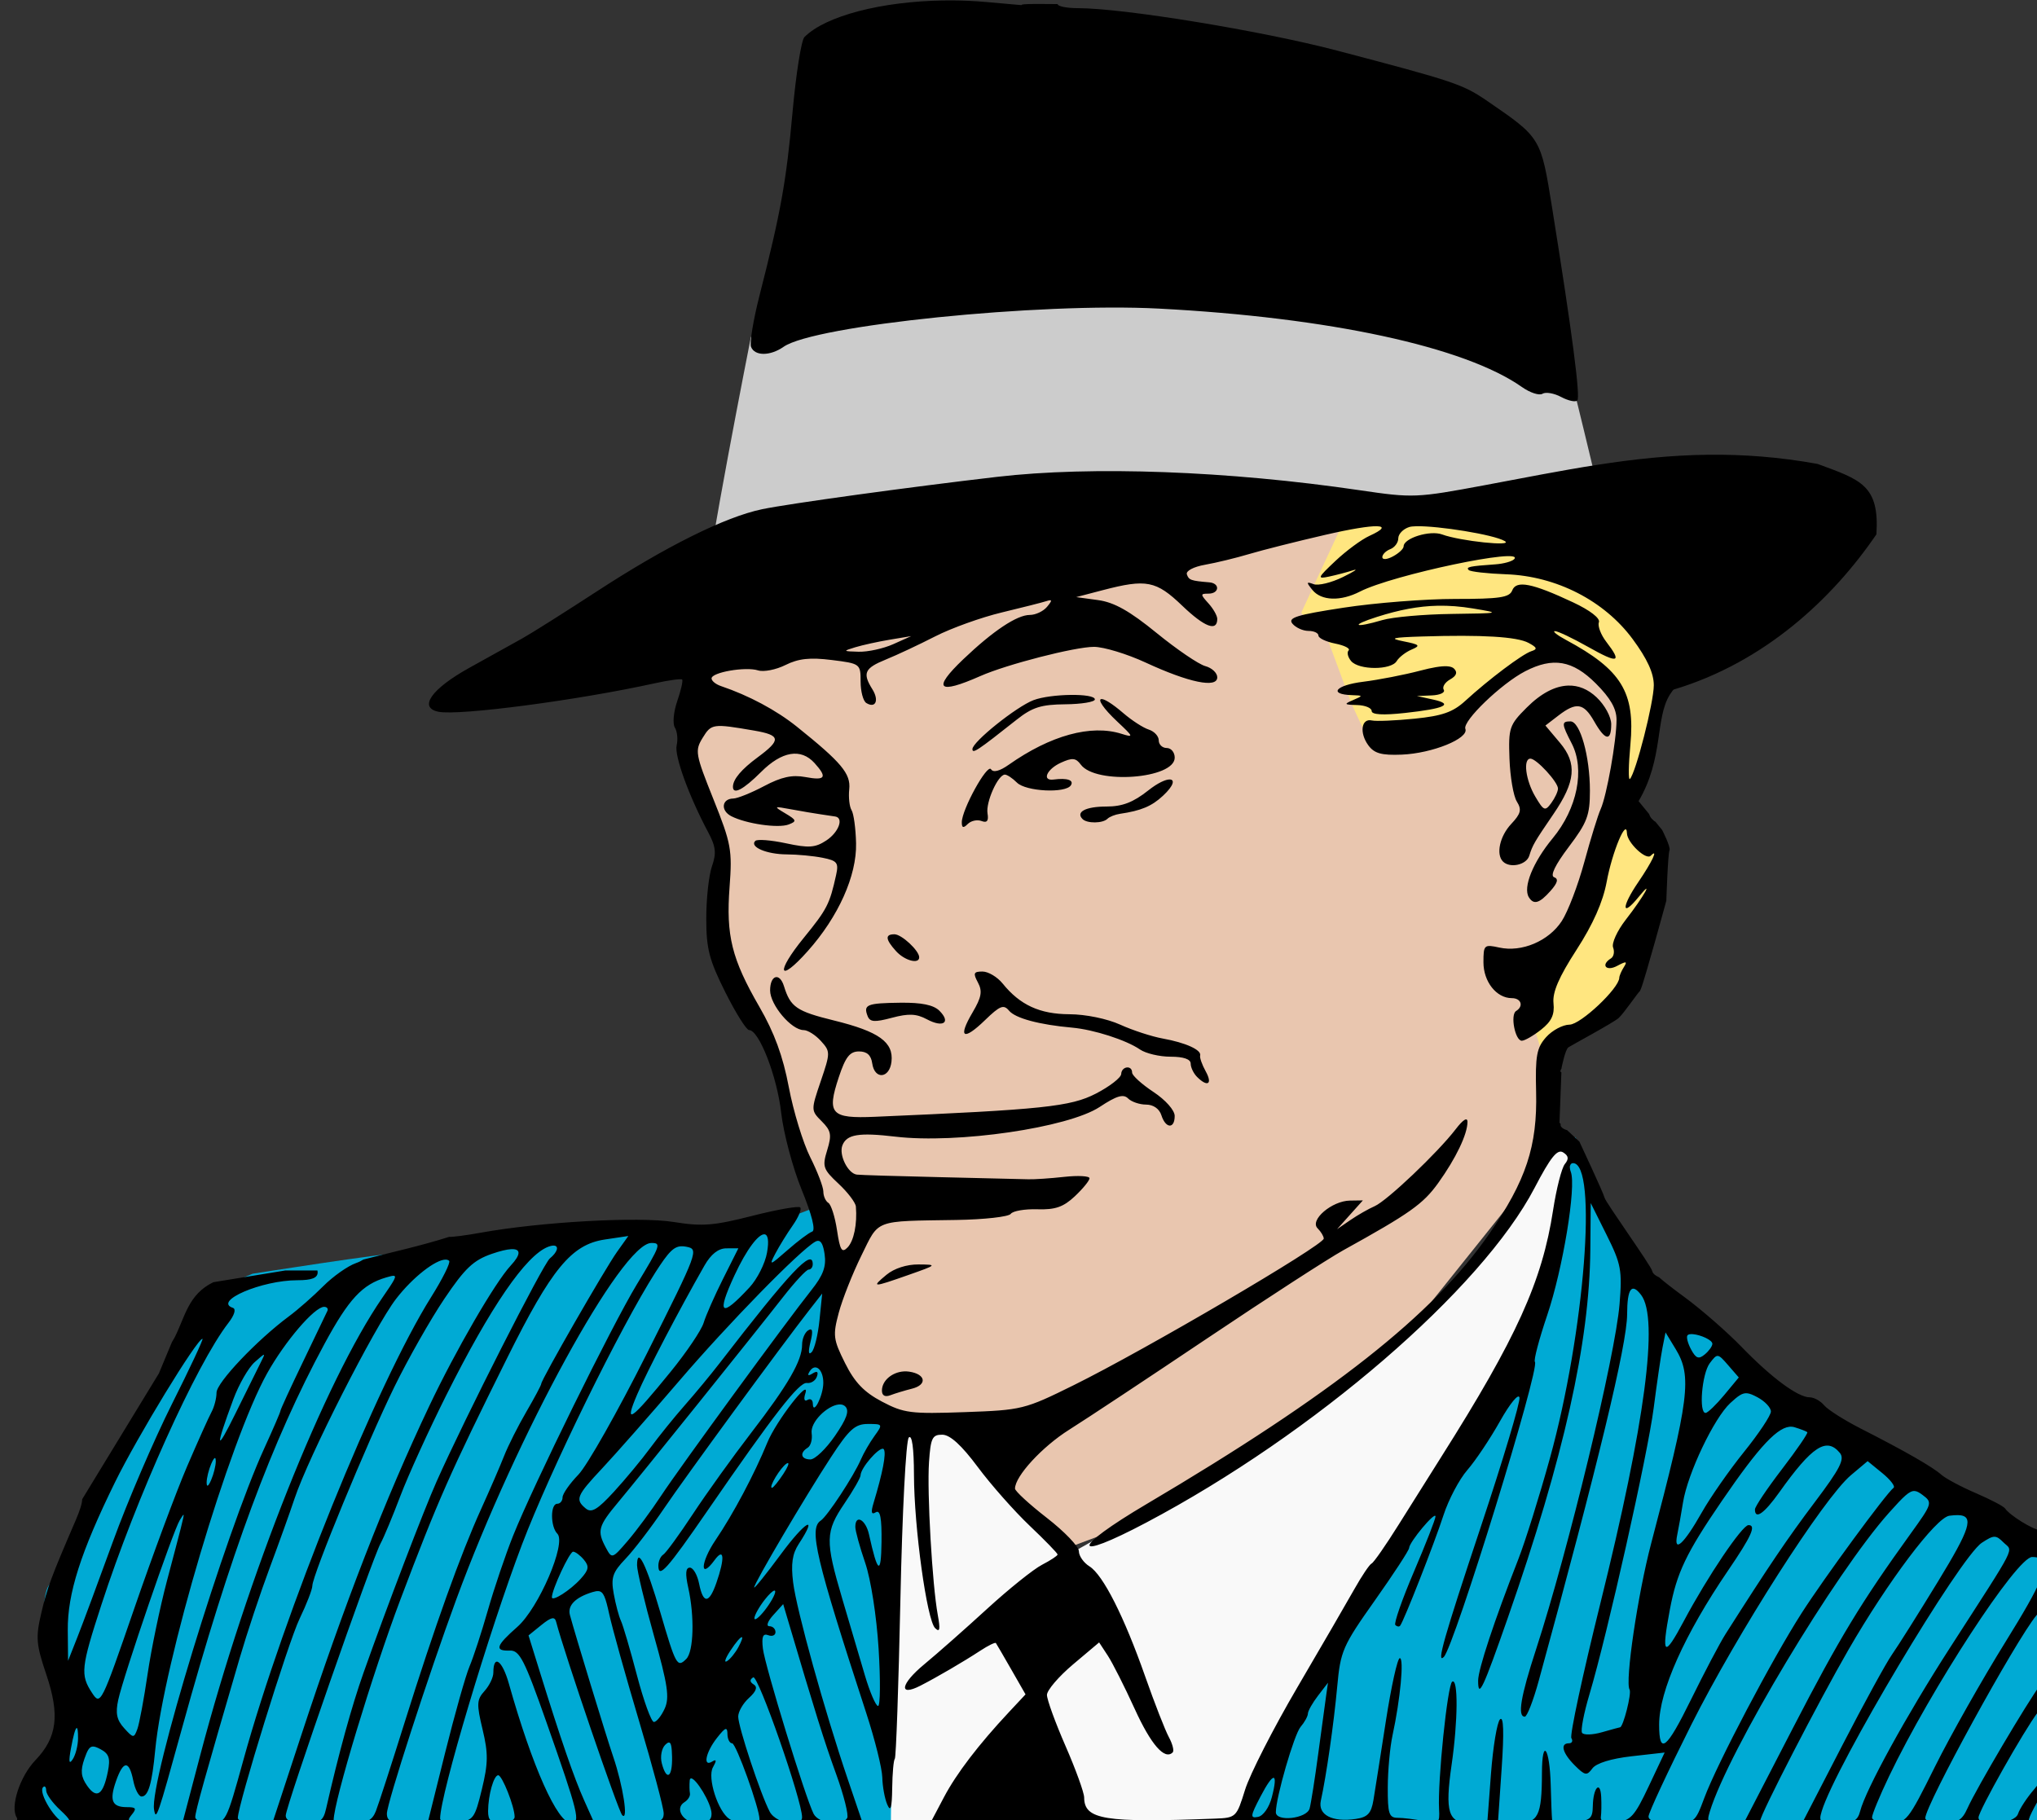
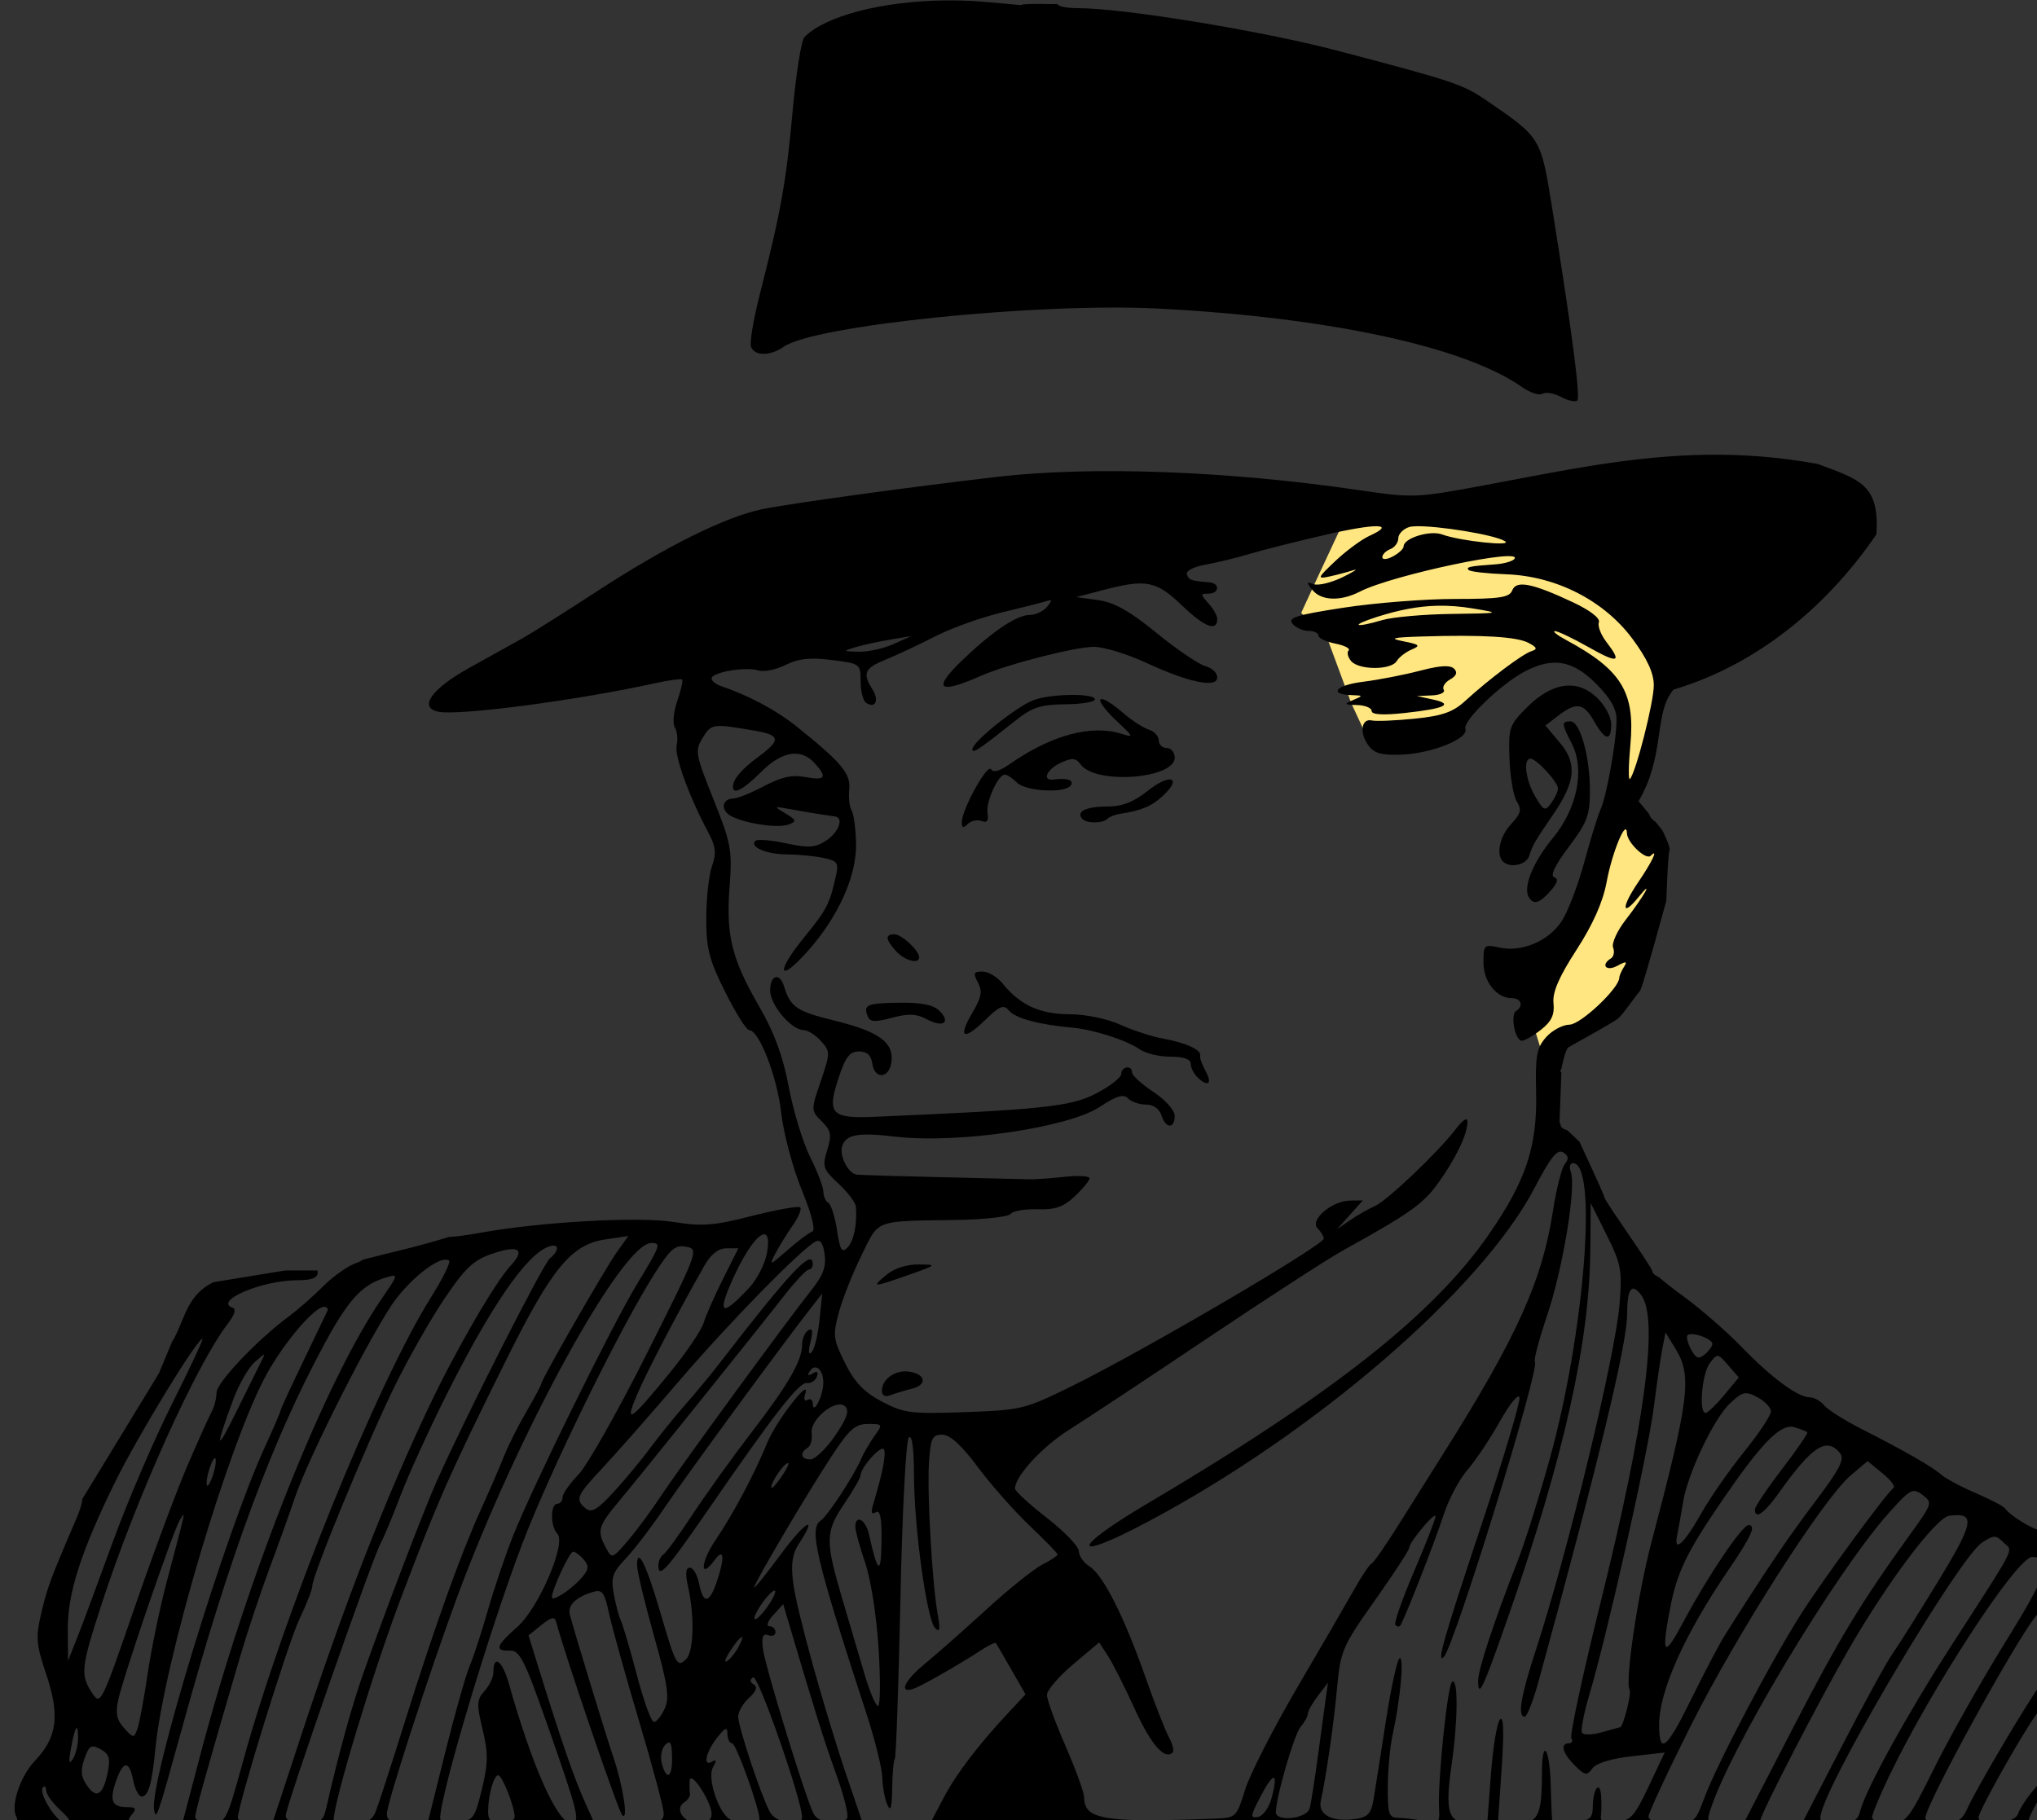
<svg xmlns="http://www.w3.org/2000/svg" xmlns:ns1="http://sodipodi.sourceforge.net/DTD/sodipodi-0.dtd" xmlns:ns2="http://www.inkscape.org/namespaces/inkscape" ns1:docname="smiling-guy-in-hat-remix.svg" ns2:version="1.0 (4035a4fb49, 2020-05-01)" id="svg43" version="1.1" viewBox="0 0 101.406 90.617" height="90.617mm" width="101.406mm">
  <rect x="0" y="0" width="101.406" height="90.617" fill="#333333" stroke="none" />
  <title id="title69">Smiling guy in hat</title>
  <defs id="defs37" />
  <ns1:namedview ns2:document-rotation="0" ns2:window-maximized="1" ns2:window-y="-9" ns2:window-x="-9" ns2:window-height="1001" ns2:window-width="1920" fit-margin-bottom="0" fit-margin-right="0" fit-margin-left="0" fit-margin-top="0" ns2:snap-global="false" showgrid="false" ns2:current-layer="layer1" ns2:document-units="mm" ns2:cy="65.476439" ns2:cx="578.08472" ns2:zoom="1.3488266" ns2:pageshadow="2" ns2:pageopacity="0.0" borderopacity="1.0" bordercolor="#666666" pagecolor="#ffffff" id="base" />
  <g transform="translate(201.391,-67.183)" id="layer1" ns2:groupmode="layer" ns2:label="Layer 1">
-     <path id="path57" d="m -157.144,158.242 c 0.139,-0.971 -0.069,-6.519 -0.069,-6.519 0,0 -0.139,-9.224 0.139,-9.709 0.277,-0.485 0.694,-4.439 0.694,-4.439 l 3.676,0.555 c 0,0 0.902,2.635 1.179,2.705 0.277,0.069 2.427,2.913 2.427,2.913 0,0 0.902,0.902 1.179,0.694 0.277,-0.208 4.785,-2.635 4.785,-2.635 l 6.727,-4.439 5.34,-4.439 c 0,0 4.161,-4.022 4.161,-4.3 0,-0.277 2.774,-4.993 2.774,-4.993 l 1.11,0.277 0.208,0.902 -0.763,0.902 -1.664,7.074 -2.705,5.479 -2.913,3.537 -2.15,3.953 c 0,0 -3.26,5.201 -3.537,5.34 -0.277,0.139 -2.081,4.092 -2.081,4.092 l -1.734,3.398 z" style="fill:#f9f9f9;stroke:none;stroke-width:0.265px;stroke-linecap:butt;stroke-linejoin:miter;stroke-opacity:1" />
-     <path ns1:nodetypes="cscsscccsccscccscccscscsssccccccccc" transform="matrix(0.265,0,0,0.265,-201.391,67.183)" d="m 295.934,213.628 c 0,0 -3.147,17.038 -3.934,18.872 -0.786,1.835 -8.912,31.191 -8.912,31.191 0,0 -19.397,23.591 -20.445,25.164 -1.048,1.573 -25.424,44.821 -27.783,46.656 -2.359,1.835 -4.457,15.205 -4.457,16.777 l 159.893,1.311 -0.262,-60.025 c 0,0 -26.212,-16.252 -28.309,-16.252 -2.097,0 -24.639,-13.631 -24.639,-13.631 l -13.631,-12.057 c 0,0 -13.629,-10.484 -14.678,-11.795 -1.048,-1.311 -7.602,-14.941 -7.602,-14.941 z M 154.127,226.471 c 0,0 -10.486,4.193 -12.32,4.193 -1.835,0 -12.844,2.098 -12.844,2.098 l -12.844,-2.883 -11.271,2.359 c 0,0 -26.212,3.145 -29.357,3.145 -3.145,0 -28.047,3.932 -28.047,3.932 0,0 -6.291,2.622 -7.863,3.408 -1.573,0.786 -17.562,29.096 -17.562,29.096 0,0 -8.912,25.426 -11.795,25.426 -2.883,0 -1.834,10.222 -1.834,11.795 0,1.573 3.144,13.63 3.668,16.775 0.524,3.145 -7.602,9.961 -7.602,9.961 l 3.146,13.893 159.631,4.455 0.785,-73.918 1.049,-12.582 -9.697,-3.406 -3.67,-9.438 -0.525,-20.182 z" style="fill:#00aad4;stroke:none;stroke-width:1px;stroke-linecap:butt;stroke-linejoin:miter;stroke-opacity:1" id="path52" />
-     <path id="path59" d="m -148.198,144.233 2.774,-1.04 9.64,-6.103 5.132,-4.439 4.439,-5.548 1.942,-3.537 -0.139,-8.946 c 0,0 1.734,-1.664 2.427,-2.635 0.694,-0.971 1.387,-6.519 1.387,-6.519 l -0.208,-3.814 -2.289,-1.803 -2.358,-0.277 -1.942,1.942 -4.785,2.081 c 0,0 -0.416,-11.79 -2.843,-11.166 -2.427,0.624 -33.636,6.38 -33.636,6.38 0,0 1.942,0.763 2.011,1.179 0.069,0.416 -0.485,2.774 -0.485,2.774 v 1.387 l 1.04,4.23 0.485,0.416 c 0,0 -0.555,4.092 -0.416,4.439 0.139,0.347 1.595,4.092 1.595,4.092 l 1.595,2.15 1.11,5.271 1.04,2.497 1.179,3.814 -0.902,2.358 0.277,1.942 1.526,1.803 3.398,0.971 2.427,-0.416 0.624,2.497 1.664,2.011 z" style="fill:#e9c6af;stroke:none;stroke-width:0.265px;stroke-linecap:butt;stroke-linejoin:miter;stroke-opacity:1" />
    <path id="path61" d="m -134.327,92.774 -1.456,3.121 -0.832,1.803 1.318,1.318 1.179,3.19 0.902,1.942 3.745,-0.416 2.15,-2.358 2.15,-1.526 2.566,-0.139 1.387,1.456 c 0,0 0.208,0.485 0.277,1.179 0.069,0.694 0.069,4.785 0.069,4.785 l -2.081,5.964 -2.635,3.398 1.11,3.606 2.635,-2.497 c 0,0 1.664,-0.624 1.734,-1.179 0.069,-0.555 0.971,-3.676 1.179,-4.439 0.208,-0.763 0.485,-2.774 0.485,-2.774 l -1.942,-1.734 c 0,0 2.219,-8.946 2.219,-9.363 0,-0.416 -6.866,-5.479 -6.866,-5.479 z" style="fill:#ffe680;stroke:none;stroke-width:0.265px;stroke-linecap:butt;stroke-linejoin:miter;stroke-opacity:1" />
-     <path id="path63" d="m -164.01,83.966 c 0,0 -2.358,11.929 -2.081,11.929 0.277,0 30.792,-3.468 30.792,-3.468 0,0 13.732,0.763 13.732,0.416 0,-0.347 -1.942,-8.184 -1.942,-8.184 l -35.023,-6.45 z" style="fill:#cccccc;stroke:none;stroke-width:0.265px;stroke-linecap:butt;stroke-linejoin:miter;stroke-opacity:1" />
    <path ns1:nodetypes="scsssccsscssssssccsscscssscscscccssssssscccccscscccscssssscsccsscccccccssssccscccssssssccsscssscsccscscscscssscsssssssscccccccccssccccsscccssssssccssssssssccsccscccccssccccccscccsccscscscscsscscssccccsscccssccscsccsscsssscscscccsssccccsssssscsssssccssssccssccsccsscscssscsssscsccsscccssssssssssssssscccccsssssssssscssccccssssssssssssscsssssscsscscsscssscssssscssssccsssccssssssssssssssscsscsscscsssccsscscccsscscsscssscccssccssccsscssssscccssssscsssscscccsssssssssssssccsccscssscccsssccsscssscssssssssssscssssssssssscsscsscccsscsscscsscssssccccsssccsssssscccscssssccsccsccscsccscsssccsssccsscsssccssssssscssccssssssssscccsccsssssssssscsscssscsssccssssssssssssssssccsssscssssssccssssscccssscccscsccsssssssscsssssssssccccccssccssssssssscssssssssccsccscssssscscccccsscssscsscssssccssccccssscsssccssscsscsscccsssssscssscssssssscssssssssssccsssccscsccsssssscsscssssscsccsssccssscssscscscccscscscccssscsssccssssssscssssssscccsssscsssssscssscscsssscssssssccccscssccccscsssssccsccssccscsscccsccsscccssccssccsssscscssssssscsssscsscscsssccscccssccssssssscccsscsssssss" transform="matrix(0.265,0,0,0.265,-203.583,53.716)" d="m 187.4,50.9 c -0.665,-0.006 -1.328,-0.003 -1.988,0.008 -11.445,0.188 -22.014,2.849 -26.023,6.879 -0.584,0.587 -1.587,6.918 -2.23,14.068 -1.175,13.065 -2.226,18.903 -6.182,34.379 -1.178,4.608 -1.906,8.996 -1.617,9.75 0.675,1.761 3.593,1.758 6.117,-0.008 5.783,-4.043 48.029,-8.346 70.473,-7.178 32.032,1.668 57.5,7.172 68.242,14.748 1.509,1.064 3.24,1.628 3.846,1.254 0.606,-0.375 2.184,-0.102 3.506,0.605 1.322,0.707 2.686,1.003 3.031,0.658 0.619,-0.619 -0.969,-12.771 -4.73,-36.209 -2.114,-13.173 -2.088,-13.132 -12.059,-19.977 -4.72,-3.24 -6.117,-3.71 -28.336,-9.553 -14.115,-3.711 -40.115,-7.971 -48.654,-7.971 -2.115,0 -3.846,-0.346 -3.846,-0.768 -13.516,-0.196 0.024,0.765 -13.543,-0.4 -1.998,-0.175 -4.011,-0.269 -6.006,-0.287 z m 141.838,85.357 c -14.31,0.156 -27.474,3.005 -42.02,5.715 -12.886,2.405 -13.498,2.43 -23.5,0.957 -24.709,-3.639 -50.365,-4.584 -68.156,-2.514 -16.656,1.939 -39.047,5.023 -44.113,6.076 -6.941,1.443 -18.031,6.953 -31,15.402 -6.05,3.942 -12.35,7.918 -14,8.838 -1.65,0.92 -6.15,3.42 -10,5.555 -7.135,3.956 -9.624,7.496 -5.809,8.262 3.867,0.776 26.186,-2.163 40.617,-5.348 2.645,-0.584 4.967,-0.9 5.16,-0.703 0.193,0.197 -0.217,2.011 -0.914,4.031 -0.703,2.038 -0.905,4.261 -0.453,4.992 0.448,0.725 0.601,2.222 0.338,3.326 -0.462,1.943 2.273,9.489 5.922,16.34 1.434,2.691 1.57,3.925 0.707,6.4 -0.588,1.686 -1.068,6.087 -1.068,9.781 0,5.701 0.539,7.795 3.568,13.852 1.963,3.924 3.98,7.135 4.48,7.135 1.87,0 5.249,8.691 6.018,15.477 0.438,3.863 2.173,10.398 3.857,14.523 1.923,4.709 2.657,7.636 1.973,7.865 h -0.002 c -0.6,0.201 -2.696,1.776 -4.66,3.5 -3.332,2.924 -3.484,2.967 -2.262,0.635 0.72,-1.375 2.195,-3.765 3.277,-5.309 1.082,-1.544 1.712,-3.062 1.4,-3.373 -0.311,-0.311 -4.373,0.405 -9.027,1.592 -7.225,1.843 -9.38,2.01 -14.732,1.148 -6.549,-1.055 -24.915,-0.036 -36.246,2.01 -2.772,0.501 -5.206,0.815 -5.941,0.783 -5.591,1.773 -11.027,2.927 -16.119,4.262 -0.382,0.24 -0.831,0.474 -1.387,0.668 -1.54,0.537 -4.313,2.494 -6.16,4.348 -1.848,1.854 -4.737,4.392 -6.42,5.641 -6.017,4.463 -13.617,12.472 -13.617,14.348 0,1.05 -0.425,2.691 -0.943,3.646 -0.519,0.955 -2.587,5.561 -4.596,10.236 -2.009,4.675 -6.482,16.712 -9.941,26.75 -6.178,17.926 -6.318,18.206 -7.904,15.785 -2.23,-3.404 -2.088,-4.739 1.773,-16.613 6.516,-20.035 17.831,-45.147 23.836,-52.898 1.148,-1.482 1.489,-2.62 0.848,-2.834 -3.758,-1.253 5.426,-5.189 12.105,-5.189 2.731,0 3.822,-0.428 3.822,-1.5 0,-0.117 -0.017,-0.229 -0.043,-0.338 h -6.025 l -13.535,2.209 c -4.735,2.293 -5.309,6.538 -7.268,10.379 -0.18,0.338 -0.35,0.627 -0.514,0.891 l -2.441,5.859 -14.41,23.643 c -0.009,0.78 -0.41,2.075 -1.211,3.934 -4.676,10.847 -5.367,12.714 -6.488,17.52 -1.053,4.512 -0.946,5.822 0.947,11.441 2.587,7.679 2.057,11.862 -2.049,16.158 -2.907,3.042 -4.757,8.713 -3.504,10.74 h 0.002 c 0.411,0.665 -0.493,1.064 -2.402,1.064 H 8.287 v 0.033 H 156.834 c -1.474,-0.118 -3.289,-0.92 -3.951,-2.158 -1.682,-3.143 -5.934,-15.964 -5.934,-17.895 0,-0.918 0.91,-2.495 2.023,-3.502 1.373,-1.242 1.659,-2.055 0.893,-2.529 -0.759,-0.469 -0.791,-0.908 -0.096,-1.338 0.908,-0.561 9.18,23.129 9.18,26.291 0,0.715 -0.62,1.067 -1.467,1.131 h 12.861 l -2.799,-8.242 c -4.373,-12.878 -9.627,-31.798 -10.277,-37.01 -0.432,-3.463 -0.153,-5.383 1.047,-7.215 3.774,-5.76 1.239,-4.304 -3.365,1.934 -2.75,3.725 -5,6.521 -5,6.213 0,-0.8 9.591,-17.068 14.42,-24.459 3.436,-5.259 4.533,-6.246 6.951,-6.25 2.795,-0.005 2.829,0.056 1.24,2.246 -0.898,1.238 -2.059,3.246 -2.582,4.463 -1.321,3.073 -6.297,10.649 -7.52,11.447 -2.272,1.485 -0.957,7.042 8.578,36.262 1.601,4.908 2.944,10.308 2.982,12 0.039,1.692 0.457,3.978 0.93,5.078 0.636,1.48 0.878,0.678 0.93,-3.084 0.039,-2.796 0.26,-5.273 0.492,-5.506 0.232,-0.232 0.705,-13.694 1.049,-29.914 0.348,-16.434 1.045,-29.912 1.576,-30.443 0.604,-0.604 0.961,1.958 0.973,6.996 0.024,9.906 2.425,27.304 3.977,28.818 0.878,0.857 0.998,0.253 0.496,-2.479 -1.041,-5.668 -2.034,-22.977 -1.648,-28.699 0.307,-4.547 0.616,-5.187 2.502,-5.168 1.458,0.014 3.607,1.972 6.654,6.066 2.475,3.325 6.863,8.291 9.75,11.035 2.888,2.744 5.25,5.178 5.25,5.408 0,0.23 -1.317,1.099 -2.928,1.932 -1.611,0.833 -6.251,4.557 -10.311,8.275 -4.059,3.719 -9.377,8.414 -11.818,10.432 -4.464,3.691 -4.893,6.15 -0.697,3.998 3.143,-1.612 8.079,-4.497 11.25,-6.574 1.472,-0.965 2.783,-1.605 2.912,-1.424 0.129,0.181 1.436,2.425 2.902,4.986 l 2.666,4.658 -3.125,3.342 c -5.712,6.111 -9.857,11.538 -12.193,15.965 l -2.311,4.379 -6.469,0.291 -5.383,0.242 h 210.332 c -1.049,-0.107 -1.828,-0.448 -1.828,-1.08 0,-1.224 8.53,-16.354 11.184,-19.838 0.17,-0.223 0.281,-0.35 0.42,-0.527 v -4.555 c -2.421,3.263 -11.974,19.364 -13.695,23.217 h -0.002 c -0.985,2.206 -1.89,2.75 -4.568,2.75 -1.837,0 -3.338,-0.421 -3.338,-0.934 0,-2.427 16.995,-33.432 20.893,-38.115 l 0.711,-0.854 v -5.742 c -1.016,2.432 -3.112,6.084 -6.469,11.488 -4.422,7.119 -10.415,17.715 -13.316,23.549 -5.092,10.239 -5.388,10.607 -8.547,10.607 -1.8,0 -3.271,-0.478 -3.271,-1.062 0,-0.585 1.442,-4.072 3.203,-7.75 7.868,-16.428 24.019,-41.188 26.869,-41.188 0.652,0 1.155,0.095 1.531,0.291 v -5.314 c -1.404,-0.126 -5.684,-2.76 -6.623,-4.105 -0.286,-0.41 -2.761,-1.705 -5.5,-2.879 -2.739,-1.174 -5.655,-2.733 -6.48,-3.463 -1.685,-1.491 -6.785,-4.411 -15.131,-8.666 -3.097,-1.579 -6.19,-3.544 -6.873,-4.367 -0.683,-0.823 -1.905,-1.496 -2.715,-1.496 -2.207,0 -7.177,-3.681 -12.781,-9.463 -2.75,-2.837 -7.587,-7.057 -10.75,-9.379 -2.307,-1.694 -3.864,-2.91 -4.764,-3.715 -0.542,-0.242 -1.175,-0.623 -1.287,-1.182 -0.197,-0.984 -8.758,-12.892 -8.955,-13.777 -0.197,-0.886 -4.723,-10.529 -4.723,-10.529 l -2.299,-2.146 c -0.513,-0.141 -0.948,-0.365 -1.152,-0.695 -0.08,-0.129 -0.099,-0.296 -0.072,-0.484 l -0.217,-0.217 0.359,-9.48 c -0.248,-0.064 -0.247,-0.321 0.029,-0.73 l 0.004,-0.121 c 0,0 0.689,-3.444 1.279,-3.838 0.59,-0.394 8.463,-4.626 9.447,-5.512 0.974,-0.876 3.571,-4.713 4.008,-5.082 0.024,-0.1 0.091,-0.231 0.16,-0.365 0.751,-1.776 4.787,-16.596 4.787,-16.596 0,0 0.296,-8.857 0.592,-9.447 0.295,-0.59 -1.379,-3.838 -1.379,-3.838 L 319.25,205.207 c -0.161,-0.063 -0.363,-0.246 -0.635,-0.518 -0.262,-0.262 -0.44,-0.571 -0.539,-0.916 l -1.986,-2.428 c 4.754,-8.089 3.073,-15.495 5.859,-19.99 0.431,-0.667 0.672,-1 0.799,-1 17.047,-5.122 29.812,-17.093 38.021,-29.145 0.592,-9.23 -2.926,-10.242 -11.07,-13.232 -7.216,-1.307 -13.956,-1.792 -20.461,-1.721 z m -54.914,13.432 c 4.106,-0.09 14.567,1.563 16.625,2.789 1.805,1.075 -8.413,-0.003 -11.754,-1.24 -2.293,-0.849 -7.246,0.685 -7.246,2.244 0,0.442 -0.9,1.286 -2,1.875 -1.128,0.604 -2,0.664 -2,0.141 0,-0.51 0.675,-1.187 1.5,-1.504 0.825,-0.317 1.5,-1.234 1.5,-2.039 0,-0.805 0.921,-1.756 2.047,-2.113 0.284,-0.09 0.742,-0.14 1.328,-0.152 z m -7.387,0.002 c 1.506,0.035 1.156,0.642 -1.418,1.814 -1.478,0.674 -4.346,2.789 -6.373,4.701 -3.399,3.205 -3.491,3.434 -1.191,2.941 1.372,-0.294 3.394,-0.825 4.494,-1.18 1.1,-0.355 0.237,0.22 -1.916,1.277 -2.153,1.057 -4.628,1.654 -5.5,1.328 -1.371,-0.512 -1.398,-0.364 -0.211,1.096 1.666,2.048 5.285,2.17 8.926,0.301 6.118,-3.14 31.158,-8.404 28.969,-6.09 -0.403,0.426 -1.978,0.862 -3.5,0.969 -4.895,0.344 -5.612,0.497 -5.037,1.072 0.31,0.31 3.476,0.668 7.035,0.797 9.416,0.34 18.43,4.958 23.758,12.17 2.742,3.712 3.977,6.405 3.977,8.678 0,3.223 -3.389,16.512 -4.492,17.615 -0.306,0.306 -0.264,-2.59 0.094,-6.439 0.917,-9.863 -1.683,-14.093 -12.102,-19.693 -1.65,-0.887 -2.588,-1.63 -2.082,-1.652 0.506,-0.022 3.32,1.314 6.252,2.969 5.665,3.197 6.434,2.984 3.412,-0.947 -1.031,-1.341 -1.661,-2.997 -1.398,-3.682 0.287,-0.747 -1.651,-2.245 -4.854,-3.748 -7.701,-3.615 -10.676,-4.198 -11.428,-2.238 -0.51,1.329 -2.365,1.605 -10.76,1.602 -5.579,-0.003 -14.982,0.734 -20.898,1.639 -8.848,1.353 -10.557,1.887 -9.629,3.006 0.621,0.748 1.975,1.361 3.008,1.361 1.033,0 1.877,0.394 1.877,0.875 0,0.481 1.422,1.158 3.16,1.506 1.738,0.348 2.866,0.925 2.508,1.283 -0.358,0.358 -0.15,1.254 0.463,1.992 1.436,1.729 7.527,1.741 8.568,0.016 0.44,-0.729 1.701,-1.705 2.801,-2.17 1.735,-0.734 1.536,-0.938 -1.5,-1.543 -2.84,-0.566 -2.181,-0.738 3.5,-0.914 11.282,-0.35 17.798,0.043 19.967,1.203 1.612,0.863 1.722,1.183 0.531,1.562 -1.682,0.537 -7.999,5.287 -12.422,9.34 -2.306,2.113 -4.321,2.82 -9.518,3.342 -3.625,0.364 -7.232,0.514 -8.016,0.334 -1.987,-0.457 -2.388,2.318 -0.674,4.662 1.12,1.531 2.474,1.911 6.279,1.756 5.742,-0.235 12.648,-3.033 11.953,-4.844 -0.56,-1.459 6.752,-8.5 11.234,-10.818 5.229,-2.704 8.918,-2.065 13.281,2.299 2.745,2.745 3.883,4.742 3.883,6.816 0,3.911 -1.848,14.299 -2.988,16.801 -0.501,1.1 -1.879,5.561 -3.061,9.914 -1.182,4.353 -3.093,9.357 -4.25,11.121 -2.458,3.749 -7.509,5.885 -11.727,4.959 -2.848,-0.625 -2.975,-0.507 -2.975,2.771 0,3.644 2.445,6.734 5.328,6.734 1.765,0 2.27,1.511 0.807,2.416 -1.132,0.7 -0.193,5.584 1.074,5.584 0.537,0 2.164,-0.934 3.615,-2.076 1.962,-1.543 2.561,-2.817 2.336,-4.965 -0.217,-2.07 1.008,-4.914 4.324,-10.041 3.109,-4.807 4.967,-8.998 5.666,-12.779 1.041,-5.632 3.731,-12.067 3.809,-9.111 0.046,1.753 3.579,5.1 4.457,4.223 1.534,-1.534 0.286,1.115 -2.336,4.961 -3.203,4.698 -3.149,6.742 0.074,2.773 3.031,-3.732 0.952,-0.053 -2.422,4.285 -1.612,2.073 -2.681,4.42 -2.375,5.217 0.306,0.797 0.126,1.716 -0.4,2.041 -1.986,1.227 -0.916,2.522 1.164,1.408 1.721,-0.921 1.96,-0.881 1.266,0.215 -0.47,0.742 -0.864,1.656 -0.871,2.031 -0.044,1.979 -7.263,8.776 -9.342,8.795 -1.279,0.013 -3.26,1.073 -4.402,2.355 -1.776,1.993 -2.047,3.48 -1.879,10.25 0.255,10.233 -1.877,16.676 -8.857,26.773 -10.46,15.13 -29.418,30.075 -64.285,50.676 -14.308,8.454 -14.359,11.052 -0.068,3.488 31.541,-16.694 62.959,-43.782 72.924,-62.873 3.013,-5.773 4.272,-7.34 5.354,-6.672 1.038,0.642 1.125,1.225 0.33,2.199 -0.595,0.729 -1.589,4.636 -2.211,8.684 -2.05,13.349 -6.862,23.967 -20.992,46.314 -1.972,3.119 -5.57,8.842 -7.996,12.719 -2.426,3.877 -4.721,7.176 -5.1,7.33 -0.378,0.154 -1.827,2.304 -3.221,4.779 -1.393,2.475 -6.223,10.8 -10.734,18.5 -4.511,7.7 -8.932,16.362 -9.824,19.25 -1.592,5.153 -1.697,5.254 -5.666,5.406 -20.807,0.801 -24.526,0.199 -24.557,-3.977 -0.007,-0.923 -1.582,-5.276 -3.5,-9.67 -1.918,-4.394 -3.488,-8.71 -3.488,-9.592 0,-0.882 2.205,-3.463 4.9,-5.736 l 4.902,-4.133 1.629,2.486 c 0.896,1.368 3.167,5.863 5.047,9.988 3.075,6.749 5.643,9.689 7.146,8.186 0.296,-0.296 -0.031,-1.588 -0.727,-2.873 -0.695,-1.285 -2.686,-6.386 -4.424,-11.336 -3.971,-11.313 -7.932,-19.145 -10.492,-20.744 -1.09,-0.681 -1.982,-1.957 -1.982,-2.836 0,-0.879 -2.7,-3.695 -6,-6.258 -3.3,-2.563 -6,-5.044 -6,-5.514 0,-2.327 5.113,-7.882 10.191,-11.072 3.13,-1.967 14.831,-9.711 26,-17.211 11.17,-7.499 22.637,-14.924 25.482,-16.5 12.519,-6.931 14.998,-8.688 17.826,-12.629 3.33,-4.64 5.5,-9.173 5.5,-11.486 0,-0.948 -0.831,-0.433 -2.207,1.365 -3.354,4.385 -12.913,13.466 -15.234,14.473 -1.132,0.491 -3.184,1.665 -4.559,2.607 l -2.5,1.713 2.424,-2.703 2.426,-2.705 -2.426,0.035 c -3.391,0.047 -7.623,3.666 -6.084,5.205 0.638,0.638 1.16,1.508 1.16,1.934 0,1.235 -33.574,20.922 -46.965,27.539 -9.25,4.571 -9.714,4.684 -20.5,5.068 -10.107,0.36 -11.414,0.193 -15.535,-1.982 -3.358,-1.772 -5.115,-3.603 -6.922,-7.221 -2.226,-4.456 -2.321,-5.22 -1.188,-9.463 0.678,-2.538 2.59,-7.371 4.248,-10.74 3.392,-6.892 2.23,-6.456 17.861,-6.701 5.225,-0.082 9.816,-0.597 10.203,-1.145 0.387,-0.548 2.637,-0.936 5,-0.861 3.362,0.107 4.895,-0.425 7.047,-2.451 1.512,-1.424 2.75,-2.943 2.75,-3.375 0,-0.432 -2.137,-0.551 -4.75,-0.264 -2.612,0.287 -5.65,0.491 -6.75,0.453 -1.1,-0.037 -8.525,-0.214 -16.5,-0.395 -7.975,-0.18 -15.047,-0.398 -15.715,-0.482 -1.677,-0.213 -3.4,-3.693 -2.713,-5.482 0.801,-2.088 3.08,-2.462 10,-1.646 11.567,1.364 32.438,-1.68 38.35,-5.592 3.154,-2.087 4.439,-2.471 5.318,-1.592 0.638,0.638 2.165,1.158 3.393,1.158 1.354,0 2.482,0.787 2.867,2 0.801,2.523 2.5,2.615 2.5,0.135 0,-1.07 -1.707,-2.998 -4,-4.516 -2.2,-1.456 -4,-3.091 -4,-3.633 0,-1.457 -1.991,-1.199 -2.049,0.266 -0.027,0.687 -2.165,2.343 -4.75,3.68 -4.748,2.455 -9.967,3.004 -41.518,4.359 -8.257,0.355 -9.072,-0.532 -6.795,-7.406 1.269,-3.832 2.073,-4.865 3.791,-4.873 1.504,-0.007 2.28,0.689 2.5,2.24 0.441,3.106 3.248,2.87 3.617,-0.303 0.428,-3.677 -2.357,-5.676 -10.801,-7.752 -7.033,-1.729 -8.178,-2.514 -9.393,-6.445 -0.817,-2.643 -2.604,-2.098 -2.604,0.795 0,2.722 3.998,7.455 6.299,7.455 0.765,0 2.222,0.918 3.238,2.041 1.797,1.986 1.798,2.193 -0.021,7.545 -1.857,5.462 -1.855,5.518 0.184,7.557 1.761,1.761 1.906,2.533 1.023,5.41 -0.949,3.091 -0.781,3.589 2.123,6.303 1.735,1.62 3.205,3.553 3.266,4.295 0.27,3.292 -0.375,6.454 -1.566,7.688 -1.065,1.102 -1.412,0.533 -1.977,-3.229 -0.376,-2.51 -1.109,-4.826 -1.627,-5.146 -0.518,-0.32 -0.941,-1.277 -0.941,-2.127 0,-0.85 -1.108,-3.752 -2.463,-6.449 -1.355,-2.697 -3.164,-8.614 -4.021,-13.146 -1.104,-5.839 -2.716,-10.243 -5.531,-15.113 -5.196,-8.988 -6.287,-13.371 -5.602,-22.512 0.521,-6.957 0.302,-8.16 -3.031,-16.49 -3.406,-8.512 -3.512,-9.12 -2.016,-11.555 1.625,-2.644 1.894,-2.683 9.664,-1.346 5.009,0.862 5.125,1.731 0.668,5.02 -3.056,2.255 -4.622,4.111 -4.652,5.506 -0.033,1.62 1.943,0.592 5.285,-2.75 3.914,-3.914 7.479,-4.508 10.045,-1.672 2.449,2.706 2.039,3.333 -1.715,2.629 -2.491,-0.467 -4.512,-0.025 -7.75,1.691 -2.409,1.277 -5.019,2.329 -5.799,2.34 -2.168,0.029 -2.432,2.258 -0.393,3.312 2.781,1.437 8.839,2.316 10.793,1.566 1.56,-0.598 1.493,-0.826 -0.615,-2.08 -2.277,-1.355 -2.233,-1.383 1.133,-0.76 1.925,0.357 4.4,0.775 5.5,0.932 1.1,0.157 2.337,0.342 2.75,0.412 1.639,0.279 0.612,2.99 -1.711,4.512 -2.068,1.355 -3.277,1.436 -7.568,0.516 -2.809,-0.602 -5.401,-0.802 -5.76,-0.443 -1.122,1.122 2.13,2.514 5.914,2.529 1.994,0.008 5.026,0.294 6.738,0.637 2.746,0.549 3.044,0.933 2.531,3.25 -1.213,5.482 -1.693,6.415 -6.066,11.785 -5.387,6.614 -4.766,8.681 0.748,2.49 5.761,-6.467 9.208,-14.158 9.07,-20.242 -0.062,-2.774 -0.442,-5.573 -0.844,-6.223 -0.401,-0.649 -0.598,-2.42 -0.439,-3.934 0.307,-2.927 -1.451,-5.029 -9.826,-11.748 -3.873,-3.108 -9.018,-5.86 -14.287,-7.643 -0.962,-0.326 -1.75,-0.969 -1.75,-1.43 0,-1.151 6.39,-2.257 8.736,-1.512 1.051,0.334 3.37,-0.122 5.154,-1.012 2.433,-1.214 4.602,-1.449 8.678,-0.939 5.368,0.671 5.432,0.718 5.432,4.047 0,1.853 0.48,3.667 1.066,4.029 1.749,1.081 2.448,-0.49 1.146,-2.574 -1.9,-3.042 -1.484,-3.96 2.537,-5.594 2.063,-0.838 6.225,-2.791 9.25,-4.34 3.025,-1.549 8.65,-3.572 12.5,-4.496 3.85,-0.924 7.625,-1.882 8.391,-2.131 1.137,-0.37 1.162,-0.174 0.129,1.07 -0.695,0.838 -2.153,1.523 -3.238,1.523 -2.41,0 -6.893,2.987 -12.488,8.32 -5.888,5.613 -4.789,6.696 3.207,3.16 4.965,-2.195 17.773,-5.487 21.338,-5.484 1.836,0.002 6.203,1.329 9.703,2.949 8.151,3.773 13.459,4.866 13.459,2.773 0,-0.827 -1.012,-1.774 -2.25,-2.105 -1.237,-0.331 -5.352,-3.131 -9.143,-6.223 -5.083,-4.145 -7.971,-5.766 -11,-6.18 l -4.107,-0.561 5,-1.307 c 8.199,-2.142 10.002,-1.788 14.922,2.926 4.209,4.033 6.578,4.924 6.578,2.475 0,-0.598 -0.744,-1.91 -1.654,-2.916 -1.54,-1.702 -1.54,-1.828 0,-1.828 2.064,0 2.206,-1.954 0.154,-2.125 -3.464,-0.289 -3.852,-0.427 -4.211,-1.506 -0.214,-0.642 1.265,-1.419 3.418,-1.799 2.086,-0.368 5.818,-1.274 8.293,-2.014 2.475,-0.74 8.895,-2.36 14.268,-3.6 4.852,-1.12 8.215,-1.658 9.721,-1.623 z m 11.406,14.938 c 2.156,-0.045 4.313,0.127 6.605,0.506 5.352,0.884 5.245,0.911 -4,1.033 -5.225,0.069 -11.073,0.589 -12.994,1.156 -5.286,1.561 -6.158,1.043 -1.006,-0.598 4.21,-1.341 7.801,-2.022 11.395,-2.098 z m -98.895,5.707 -3.365,1.51 c -1.851,0.83 -4.776,1.471 -6.5,1.424 -2.987,-0.082 -3.017,-0.121 -0.635,-0.844 1.375,-0.417 4.3,-1.058 6.5,-1.424 z M 280.072,176 c -1.08,-0.053 -2.724,0.222 -5.027,0.83 -2.95,0.778 -7.773,1.716 -10.719,2.084 -5.158,0.644 -6.576,2.367 -2.068,2.512 2.112,0.068 2.12,0.101 0.191,0.93 -1.772,0.761 -1.687,0.867 0.75,0.93 1.512,0.039 2.75,0.542 2.75,1.119 0,0.694 2.12,0.819 6.25,0.369 7.55,-0.823 9.274,-1.653 5.25,-2.529 l -3,-0.652 2.809,-0.119 c 1.545,-0.065 2.549,-0.54 2.23,-1.057 -0.319,-0.516 0.215,-1.388 1.189,-1.938 1.208,-0.681 1.448,-1.327 0.752,-2.031 -0.263,-0.266 -0.709,-0.416 -1.357,-0.447 z m 22.785,3.629 c -2.463,0.077 -5.109,1.46 -7.777,4.129 -3.274,3.275 -3.453,3.8 -3.242,9.635 0.122,3.394 0.744,7.004 1.381,8.023 0.949,1.52 0.76,2.279 -1.055,4.211 -2.151,2.29 -2.902,5.708 -1.549,7.061 1.313,1.313 4.407,0.635 4.938,-1.082 0.62,-2.005 0.927,-2.536 4.555,-7.854 4.156,-6.091 4.465,-9.504 1.211,-13.371 l -2.73,-3.244 2.43,-1.869 c 3.382,-2.6 4.76,-2.377 6.729,1.082 2.071,3.64 3.203,3.833 3.203,0.547 0,-1.386 -1.201,-3.597 -2.75,-5.062 -1.621,-1.534 -3.426,-2.265 -5.342,-2.205 z m -93.453,1.754 c -2.476,0.031 -5.359,0.366 -6.986,0.984 -3.207,1.219 -11.469,7.84 -11.469,9.191 0,0.938 0.913,0.332 8.326,-5.535 2.926,-2.316 4.586,-2.84 9.125,-2.881 3.052,-0.027 5.549,-0.44 5.549,-0.918 0,-0.599 -2.069,-0.873 -4.545,-0.842 z m 5.746,0.779 c -0.641,0.095 0.272,1.665 3.049,4.268 3.044,2.853 3.091,2.996 0.75,2.258 -5.72,-1.802 -13.33,0.288 -21.18,5.816 -1.714,1.208 -2.912,1.512 -3.324,0.846 -0.695,-1.124 -5.485,7.56 -5.492,9.955 -0.003,1.072 0.288,1.157 1.117,0.328 0.617,-0.617 1.782,-0.868 2.588,-0.559 1.037,0.398 1.365,-0.02 1.127,-1.428 -0.355,-2.097 1.969,-7.291 3.262,-7.291 0.418,0 1.435,0.675 2.26,1.5 1.683,1.683 9.183,2.052 10.143,0.5 0.601,-0.972 -0.707,-1.405 -3.25,-1.074 -2.266,0.294 -1.302,-1.946 1.359,-3.158 2.153,-0.981 2.809,-0.918 3.75,0.354 2.8,3.786 17.641,2.683 17.641,-1.311 0,-0.996 -0.675,-1.811 -1.5,-1.811 -0.825,0 -1.5,-0.646 -1.5,-1.434 0,-0.788 -0.844,-1.7 -1.877,-2.027 -1.033,-0.328 -3.17,-1.708 -4.75,-3.066 -2.233,-1.92 -3.673,-2.74 -4.172,-2.666 z m 88.141,4.193 c -1.711,0 -1.685,0.434 0.238,4.154 2.524,4.88 1.048,12.22 -3.578,17.812 -3.704,4.477 -5.619,9.223 -4.473,11.078 0.907,1.468 1.986,1.152 4.066,-1.191 1.341,-1.511 1.543,-2.272 0.68,-2.574 -0.789,-0.276 0.192,-2.308 2.75,-5.695 3.47,-4.596 3.975,-5.938 3.975,-10.559 0,-6.466 -1.842,-13.025 -3.658,-13.025 z m -7.516,7 c 1.131,0 5.174,4.394 5.174,5.623 0,0.547 -0.569,1.771 -1.264,2.721 -1.156,1.58 -1.411,1.478 -3,-1.213 -1.814,-3.07 -2.332,-7.131 -0.91,-7.131 z m -67.762,3.912 c -0.762,-0.016 -2.224,0.629 -4.033,2.062 -2.827,2.239 -4.869,3.025 -7.865,3.025 -3.89,0 -5.817,1.015 -4.473,2.359 0.851,0.852 3.796,0.818 4.668,-0.055 0.383,-0.383 1.445,-0.805 2.359,-0.939 3.966,-0.582 5.961,-1.419 8.072,-3.387 2.076,-1.934 2.251,-3.046 1.271,-3.066 z m -51.719,29.088 c -1.79,0 -1.698,0.955 0.309,3.172 1.61,1.779 4.346,2.506 4.346,1.156 0,-1.256 -3.304,-4.328 -4.654,-4.328 z m 16.547,7 c -1.671,0 -1.8,0.306 -0.863,2.057 0.878,1.641 0.677,2.776 -1.004,5.625 -2.812,4.766 -1.76,5.423 2.332,1.457 2.816,-2.729 3.509,-3.004 4.52,-1.787 1.186,1.429 5.67,2.636 11.852,3.189 4.065,0.364 10.169,2.329 12.744,4.102 1.085,0.747 3.672,1.357 5.75,1.357 2.433,0 3.777,0.462 3.777,1.299 0,0.715 0.539,1.84 1.199,2.5 1.984,1.984 2.956,1.356 1.623,-1.049 -0.686,-1.238 -1.156,-2.575 -1.045,-2.971 0.294,-1.045 -2.72,-2.416 -7.014,-3.191 -2.055,-0.371 -5.655,-1.545 -8,-2.609 -2.458,-1.116 -6.502,-1.946 -9.549,-1.957 -5.563,-0.023 -9.275,-1.731 -12.537,-5.768 -1.002,-1.24 -2.706,-2.254 -3.785,-2.254 z m -15.414,5.859 c -6.286,0.075 -6.993,0.358 -6.18,2.479 0.445,1.161 1.296,1.226 4.578,0.35 3.133,-0.836 4.596,-0.772 6.574,0.287 3.057,1.636 4.562,0.609 2.35,-1.604 -1.094,-1.094 -3.35,-1.559 -7.322,-1.512 z m 126.348,30.141 c 4.676,0 2.184,31.826 -4.34,55.439 -1.966,7.117 -4.641,15.667 -5.945,19 -4.506,11.515 -7.541,20.688 -7.541,22.787 0,3.501 0.912,1.565 5.6,-11.867 10.508,-30.113 15.323,-51.615 15.477,-69.104 l 0.076,-8.756 2.99,6 c 2.722,5.464 2.938,6.626 2.422,13 -0.782,9.661 -9.67,46.417 -15.68,64.84 -2.904,8.902 -3.533,12.66 -2.117,12.66 0.422,0 1.6,-3.038 2.617,-6.75 11.156,-40.702 16.588,-63.217 16.604,-68.834 0.014,-4.866 0.839,-6.01 2.631,-3.65 3.355,4.418 0.76,24.041 -7.674,58.014 -3.315,13.353 -5.758,24.716 -5.428,25.25 0.33,0.534 0.123,0.971 -0.459,0.971 -1.707,0 -1.223,1.835 1.094,4.152 1.925,1.924 2.275,1.984 3.309,0.57 0.716,-0.978 3.522,-1.848 7.367,-2.283 l 6.211,-0.703 -3.01,6.383 c -2.637,5.59 -3.389,6.421 -6.078,6.699 -2.096,0.217 -3.014,-0.1 -2.893,-1 0.098,-0.725 0.126,-2.407 0.06,-3.736 -0.158,-3.22 -1.516,-1.749 -1.574,1.705 -0.041,2.403 -0.473,2.749 -3.795,3.023 -2.062,0.171 -3.8,-0.054 -3.859,-0.5 -0.06,-0.446 -0.175,-3.364 -0.256,-6.484 -0.183,-7.03 -1.63,-9 -1.648,-2.244 -0.022,8.082 -0.695,9.418 -4.746,9.418 h -3.525 l 0.701,-10.25 c 0.47,-6.869 0.369,-9.92 -0.305,-9.25 -0.553,0.55 -1.318,5.162 -1.701,10.25 l -0.697,9.25 h -3.248 c -4.09,0 -4.736,-2.065 -3.443,-11.008 1.187,-8.213 1.244,-16.273 0.109,-15.572 -0.884,0.546 -2.76,18.72 -2.471,23.938 0.148,2.67 -0.041,2.817 -2.877,2.25 -1.669,-0.334 -3.877,-0.607 -4.908,-0.607 -1.619,0 -1.872,-0.786 -1.85,-5.75 0.013,-3.163 0.415,-7.55 0.893,-9.75 1.464,-6.744 2.193,-14.5 1.365,-14.5 -0.432,0 -1.602,5.287 -2.604,11.75 -1.001,6.463 -2.057,13.168 -2.344,14.9 -0.418,2.521 -1.08,3.231 -3.322,3.561 -4.442,0.652 -7.15,-0.767 -6.561,-3.438 1.024,-4.636 2.438,-14.486 3.072,-21.404 0.617,-6.728 1.016,-7.643 7.064,-16.195 3.526,-4.985 6.426,-9.426 6.445,-9.869 0.051,-1.137 4.951,-6.995 4.959,-5.926 0.003,0.483 -1.818,5.146 -4.047,10.363 -2.229,5.217 -3.804,9.733 -3.5,10.037 0.304,0.304 0.707,0.366 0.896,0.137 0.68,-0.822 6.45,-15.523 8.146,-20.758 0.952,-2.938 2.97,-6.763 4.484,-8.5 1.515,-1.737 4.273,-5.858 6.127,-9.158 1.891,-3.365 3.502,-5.32 3.67,-4.451 0.164,0.852 -3.092,11.734 -7.236,24.184 -7,21.027 -8.405,25.97 -6.975,24.539 1.952,-1.952 18.141,-54.404 17.109,-55.436 -0.27,-0.27 0.768,-4.215 2.307,-8.766 2.95,-8.728 5.494,-24.179 4.436,-26.938 -0.345,-0.898 -0.158,-1.633 0.414,-1.633 z m -151.898,13.371 c 0.652,0.052 0.891,1.152 0.48,3.465 -0.358,2.015 -1.833,4.94 -3.279,6.5 -5.4,5.826 -6.256,5.15 -2.836,-2.238 2.308,-4.986 4.547,-7.813 5.635,-7.727 z m -25.568,0.316 -2.121,2.979 c -2.28,3.202 -14.238,24.016 -14.238,24.783 0,0.254 -1.259,2.619 -2.799,5.256 -1.539,2.637 -3.418,6.37 -4.176,8.295 -0.757,1.925 -2.705,6.425 -4.328,10 -3.847,8.474 -8.702,22.014 -14.338,40 -2.499,7.975 -4.942,15.513 -5.43,16.75 -0.686,1.739 -1.686,2.25 -4.408,2.25 -1.937,0 -3.521,-0.251 -3.521,-0.559 0,-3.445 7.328,-27.667 12.537,-41.441 7.071,-18.698 9.272,-23.68 20.061,-45.395 8.335,-16.776 12.078,-21.321 18.332,-22.256 z m 35.73,0.916 c 0.549,0.076 0.9,0.869 1.139,2.494 0.341,2.321 -0.264,3.971 -2.465,6.738 -4.777,6.004 -24.703,33.273 -28.254,38.664 -1.811,2.75 -4.626,6.556 -6.256,8.457 -2.91,3.396 -2.982,3.418 -4.107,1.314 -1.705,-3.185 -1.473,-4.042 2.338,-8.602 4.119,-4.929 25.293,-31.282 30.996,-38.578 2.189,-2.801 4.327,-5.092 4.75,-5.092 0.423,0 0.77,-0.45 0.77,-1 0,-3.108 -4.209,1.363 -17.5,18.59 -1.65,2.139 -4.591,5.692 -6.535,7.898 -1.945,2.206 -4.859,5.812 -6.477,8.012 -1.618,2.2 -4.702,5.917 -6.852,8.26 -3.073,3.348 -4.201,4.017 -5.273,3.127 -2.042,-1.695 -1.761,-2.375 3.131,-7.594 2.472,-2.637 8.945,-9.988 14.385,-16.338 9.295,-10.85 22.677,-24.547 25.592,-26.193 0.23,-0.13 0.436,-0.183 0.619,-0.158 z m -31.402,0.396 c 1.885,0 1.746,0.393 -2.746,7.805 -4.689,7.737 -19.41,37.643 -23.23,47.195 -1.43,3.575 -3.561,9.875 -4.738,14 -1.177,4.125 -2.728,8.872 -3.445,10.549 -0.717,1.677 -2.784,8.99 -4.592,16.25 l -3.287,13.201 h -3.824 c -3.012,0 -3.824,-0.381 -3.824,-1.795 0,-1.915 7.836,-26.107 13.023,-40.205 11.396,-30.971 31.112,-67 36.664,-67 z m -18.207,0.502 c 0.833,0.128 0.585,1.199 -0.867,2.404 -1.283,1.065 -15.863,29.78 -21.246,41.844 -2.436,5.46 -9.314,23.463 -13.756,36.002 -2.214,6.251 -4.677,15.19 -7.023,25.498 -0.536,2.353 -1.128,2.75 -4.107,2.75 -2.363,0 -3.48,-0.462 -3.48,-1.439 0,-1.686 16.23,-48.249 17.816,-51.115 0.592,-1.07 2.27,-5.095 3.729,-8.945 1.459,-3.85 5.322,-12.329 8.584,-18.844 8.352,-16.68 14.97,-26.329 19.162,-27.938 0.514,-0.197 0.912,-0.259 1.189,-0.217 z m 24.049,0.117 c 0.226,0.008 0.463,0.039 0.719,0.088 2.387,0.456 2.257,0.812 -7.428,20.102 -5.422,10.8 -11.2,21.02 -12.84,22.711 -1.639,1.691 -2.98,3.616 -2.98,4.277 0,0.661 -0.45,1.203 -1,1.203 -1.309,0 -1.294,4.306 0.021,5.621 1.752,1.752 -3.502,13.985 -7.525,17.518 -4.027,3.536 -4.347,4.553 -1.391,4.441 1.82,-0.069 2.751,1.752 6.854,13.42 6.042,17.186 6.486,19 4.658,19 -2.568,0 -7.305,-10.608 -11.695,-26.186 -1.246,-4.422 -2.922,-5.617 -2.922,-2.084 0,0.887 -0.746,2.437 -1.658,3.445 -1.469,1.624 -1.513,2.446 -0.367,7.221 1.08,4.504 1.059,6.351 -0.131,11.246 -1.34,5.511 -1.614,5.875 -4.635,6.17 -1.766,0.172 -3.209,-0.128 -3.209,-0.67 0,-4.435 9.189,-35.197 15.381,-51.49 5.282,-13.9 18.511,-40.89 25.053,-51.117 2.493,-3.898 3.511,-4.971 5.096,-4.916 z m 10.5,0.381 -2.885,5.75 c -1.586,3.162 -3.223,6.875 -3.639,8.25 -0.415,1.375 -3.193,5.498 -6.172,9.162 -7.627,9.38 -8.849,10.206 -6.295,4.248 1.886,-4.399 7.723,-15.579 12.611,-24.152 1.228,-2.153 2.61,-3.246 4.113,-3.25 z m -42.693,0.166 c 1.849,-0.103 1.888,0.968 -0.082,3.088 -2.93,3.152 -10.335,15.927 -15.301,26.398 -8.305,17.511 -15.892,37.04 -24.119,62.078 l -5.334,16.232 -3.25,0.018 c -1.787,0.01 -3.25,-0.417 -3.25,-0.951 0,-2.461 9.468,-33.01 11.602,-37.434 1.319,-2.734 2.398,-5.524 2.398,-6.201 0,-1.957 10.316,-26.968 15.424,-37.395 2.56,-5.225 6.774,-12.65 9.365,-16.5 3.869,-5.748 5.464,-7.26 8.922,-8.455 1.571,-0.543 2.784,-0.832 3.625,-0.879 z m -12.273,1.959 c 0.265,0.008 0.48,0.083 0.633,0.236 0.299,0.299 -1.235,3.378 -3.408,6.842 -10.162,16.195 -27.612,59.256 -35.275,87.047 -3.181,11.538 -3.291,11.75 -6.125,11.75 -1.587,0 -2.887,-0.513 -2.887,-1.139 0,-1.051 1.86,-7.711 8.34,-29.861 1.368,-4.675 3.914,-12.325 5.656,-17 1.743,-4.675 3.841,-10.525 4.664,-13 2.589,-7.788 15.04,-32.282 19.062,-37.5 3.162,-4.102 7.487,-7.428 9.34,-7.375 z m 88.799,0.908 c -2.191,-0.02 -4.578,0.749 -6,1.934 v -0.002 c -2.919,2.432 -2.684,2.435 4.139,0.035 5.389,-1.896 5.427,-1.937 1.861,-1.967 z m -98.699,2.135 c 0.832,-0.055 0.254,0.819 -2.021,4.127 -10.8,15.697 -25.308,52.152 -34.207,85.955 l -3.355,12.75 h -5.412 c -4.697,0 -5.247,-0.198 -4.166,-1.5 1.038,-1.251 0.902,-1.5 -0.818,-1.5 -2.829,0 -3.348,-1.224 -2.072,-4.885 1.368,-3.924 2.471,-3.964 3.24,-0.115 0.33,1.65 1.032,3 1.559,3 1.263,0 1.962,-2.372 2.566,-8.723 1.563,-16.423 13.94,-58.098 21.02,-70.777 3.366,-6.028 8.909,-12.5 10.707,-12.5 0.53,0 0.813,0.338 0.627,0.75 -0.186,0.412 -2.25,4.714 -4.584,9.559 -2.334,4.845 -4.244,8.996 -4.244,9.225 0,0.229 -1.355,3.374 -3.01,6.988 -7.359,16.067 -21.606,62.73 -20.734,67.91 0.378,2.243 0.614,1.558 5.301,-15.432 8.973,-32.525 16.893,-53.879 26.725,-72.059 4.554,-8.42 7.104,-11.163 11.59,-12.465 0.58,-0.168 1.014,-0.29 1.291,-0.309 z m 80.613,3.332 -0.51,5 c -0.28,2.75 -0.937,5.45 -1.459,6 -0.602,0.635 -0.687,-0.06 -0.232,-1.9 0.511,-2.066 0.389,-2.694 -0.428,-2.189 -0.63,0.39 -1.146,1.602 -1.146,2.697 0,3.001 -2.616,7.53 -9.566,16.562 -3.458,4.494 -8.384,11.355 -10.947,15.246 -2.563,3.891 -5.07,7.326 -5.572,7.637 -0.502,0.31 -0.914,1.239 -0.914,2.064 0,2.541 1.619,0.728 9.279,-10.393 12.438,-18.057 17.16,-24.123 18.617,-23.92 0.768,0.107 1.613,-0.429 1.879,-1.193 0.323,-0.929 0.058,-1.126 -0.801,-0.596 -0.848,0.524 -1.039,0.397 -0.561,-0.377 1.045,-1.691 2.589,-0.389 2.57,2.17 -0.017,2.401 -1.942,6.197 -1.969,3.883 -0.008,-0.721 -0.46,-1.035 -1.004,-0.699 -0.579,0.358 -0.75,-0.136 -0.41,-1.191 1.057,-3.287 -5.465,5.125 -7.133,9.199 -2.429,5.935 -6.415,13.44 -9.729,18.32 -2.851,4.199 -2.996,7.617 -0.158,3.736 1.784,-2.439 1.939,-0.352 0.32,4.293 -1.379,3.957 -2.48,4.009 -3.252,0.15 -0.33,-1.65 -1.111,-3 -1.736,-3 -0.795,0 -0.886,1.127 -0.303,3.75 1.208,5.428 1.026,12.011 -0.371,13.408 -1.695,1.695 -1.952,1.231 -4.873,-8.758 -2.629,-8.991 -4.364,-12.506 -4.371,-8.852 -0.002,1.073 1.421,7.013 3.162,13.199 2.615,9.295 2.968,11.682 2.025,13.75 -0.627,1.376 -1.536,2.502 -2.02,2.502 -0.484,0 -1.916,-3.938 -3.182,-8.75 -1.266,-4.813 -2.62,-9.425 -3.01,-10.25 -0.39,-0.825 -1,-3.113 -1.355,-5.086 -0.551,-3.058 -0.224,-4.028 2.219,-6.584 1.575,-1.649 4.816,-5.885 7.201,-9.414 4.027,-5.958 22.056,-30.582 27.395,-37.416 z m 158.426,7.303 1.9,3.123 c 3.107,5.108 2.579,9.291 -4.611,36.574 -2.507,9.514 -4.935,25.971 -4.043,27.414 0.423,0.685 -1.203,7.086 -1.801,7.086 -0.087,0 -1.612,0.416 -3.389,0.926 -1.776,0.509 -3.461,0.555 -3.742,0.1 -0.281,-0.455 0.34,-3.686 1.381,-7.178 3.377,-11.328 10.958,-45.121 12.08,-53.848 0.601,-4.675 1.346,-9.783 1.658,-11.35 z m 5.174,0.332 c 1.411,0.127 3.625,1.082 3.625,1.811 0,0.446 -0.643,1.343 -1.43,1.996 -1.146,0.951 -1.66,0.76 -2.582,-0.963 -0.634,-1.183 -0.923,-2.378 -0.645,-2.656 0.18,-0.18 0.561,-0.23 1.031,-0.188 z M 46.312,302.355 c 0.225,0 -2.356,5.513 -5.736,12.25 -3.38,6.738 -8.354,18.325 -11.053,25.75 -2.699,7.425 -5.707,15.525 -6.686,18 l -1.779,4.5 -0.055,-5.746 c -0.065,-6.863 2.426,-14.67 8.879,-27.814 4.224,-8.606 15.406,-26.939 16.43,-26.939 z m 11.518,3.008 c 0.141,0.014 -0.105,0.508 -0.604,1.492 -0.557,1.1 -2.674,5.375 -4.705,9.5 -3.736,7.589 -3.878,6.715 -0.424,-2.613 1.041,-2.813 2.849,-5.963 4.018,-7 1.045,-0.928 1.574,-1.393 1.715,-1.379 z m 273.162,0.215 c 0.441,0.049 0.947,0.614 1.924,1.74 l 1.998,2.303 -2.732,3.295 c -1.503,1.812 -3.07,3.327 -3.482,3.367 -1.342,0.129 -0.726,-7.374 0.768,-9.348 0.71,-0.939 1.084,-1.406 1.525,-1.357 z m -152.883,2.906 c -2.208,0.116 -4.16,1.709 -4.16,3.6 0,0.947 0.577,1.263 1.594,0.873 0.876,-0.336 2.695,-0.886 4.043,-1.225 2.933,-0.736 2.607,-2.744 -0.52,-3.203 -0.321,-0.047 -0.642,-0.061 -0.957,-0.045 z m 158.346,4.105 c 0.544,0.043 1.144,0.311 1.99,0.764 1.377,0.737 2.504,1.937 2.504,2.666 0,0.729 -2.269,4.14 -5.043,7.58 -2.774,3.44 -6.358,8.582 -7.963,11.424 -3.338,5.911 -5.325,7.713 -4.592,4.166 0.265,-1.284 0.755,-4.028 1.088,-6.098 0.875,-5.439 5.825,-15.84 8.879,-18.658 1.478,-1.363 2.23,-1.915 3.137,-1.844 z m -170.264,2.104 c 0.342,0.025 0.64,0.144 0.871,0.375 0.81,0.81 0.288,2.295 -1.938,5.529 -1.674,2.433 -3.748,4.424 -4.609,4.424 -1.786,0 -2.076,-1.232 -0.518,-2.195 0.576,-0.356 0.914,-1.567 0.75,-2.689 -0.314,-2.152 2.966,-5.237 5.088,-5.438 0.122,-0.012 0.242,-0.014 0.355,-0.006 z m 178.713,4.188 c 0.169,0.014 0.333,0.045 0.494,0.094 1.128,0.345 2.203,0.762 2.389,0.926 0.186,0.163 -1.952,3.284 -4.75,6.936 -2.798,3.651 -5.088,7.061 -5.088,7.578 0,1.991 1.733,0.777 4.559,-3.193 6.184,-8.69 8.882,-10.45 11.389,-7.43 0.965,1.163 0.072,2.92 -4.699,9.25 -5.136,6.814 -8.575,11.896 -16.787,24.814 -1.049,1.65 -3.963,7.182 -6.475,12.293 -4.619,9.399 -5.986,10.472 -5.986,4.697 0,-6.289 4.781,-16.975 12.959,-28.965 4.401,-6.453 5.332,-8.529 3.826,-8.518 -1.185,0.008 -7.705,9.682 -12.127,17.992 -3.747,7.041 -4.286,6.61 -2.645,-2.113 1.306,-6.94 3.052,-10.595 9.744,-20.387 7.08,-10.36 10.659,-14.186 13.197,-13.975 z m -170.732,4.143 c 0.057,0.016 0.103,0.049 0.137,0.104 0.482,0.779 -0.204,4.342 -1.949,10.135 -0.514,1.706 -0.389,2.199 0.432,1.691 0.833,-0.515 1.137,1.054 1.08,5.594 -0.079,6.325 -0.728,5.927 -2.354,-1.441 -0.616,-2.794 -2.568,-3.862 -2.568,-1.406 0,0.739 0.835,3.776 1.855,6.75 1.061,3.092 2.139,10.009 2.52,16.156 0.366,5.913 0.318,10.744 -0.105,10.74 -0.423,-0.005 -1.535,-2.592 -2.471,-5.75 -0.935,-3.158 -2.848,-9.63 -4.25,-14.385 -3.239,-10.982 -3.199,-12.595 0.434,-17.955 1.64,-2.42 2.989,-4.779 3,-5.242 0.03,-1.405 3.381,-5.231 4.24,-4.99 z m -125.492,1.742 c 0.084,0.04 0.129,0.235 0.129,0.59 -10e-6,0.825 -0.387,2.4 -0.859,3.5 -0.542,1.261 -0.859,1.445 -0.859,0.5 0,-0.825 0.387,-2.4 0.859,-3.5 0.338,-0.788 0.59,-1.156 0.73,-1.09 z m 310.438,0.576 2.764,2.258 c 1.52,1.241 2.47,2.481 2.109,2.756 -1.394,1.065 -13.022,16.911 -17.268,23.533 -5.524,8.615 -15.906,28.334 -18.279,34.717 -1.737,4.671 -1.839,4.75 -6.131,4.75 -2.829,0 -4.361,-0.44 -4.354,-1.25 0.005,-0.687 3.62,-8.445 8.035,-17.238 8.62,-17.17 24.876,-42.585 29.99,-46.889 z m -202.873,0.363 c 0.338,-0.063 0.021,0.765 -0.807,2.027 -0.945,1.443 -1.908,2.623 -2.139,2.623 -0.723,0 1.605,-3.855 2.76,-4.568 0.075,-0.047 0.137,-0.073 0.186,-0.082 z m 211.715,5.254 c 0.453,0.032 0.891,0.301 1.463,0.727 1.921,1.43 1.861,1.621 -2.248,7.318 -9.299,12.892 -13.355,19.591 -22.02,36.352 l -9.047,17.5 -3.668,0.314 c -3.423,0.295 -3.619,0.161 -2.961,-2 3.425,-11.252 23.589,-44.877 33.66,-56.133 2.75,-3.073 3.823,-4.149 4.82,-4.078 z m -325.217,4.469 c 0.178,0.076 -0.528,2.653 -3.113,12.428 -1.309,4.95 -2.944,12.825 -3.631,17.5 -0.687,4.675 -1.553,9.323 -1.924,10.328 -0.642,1.741 -0.761,1.731 -2.494,-0.184 -1.387,-1.533 -1.646,-2.799 -1.092,-5.328 1.004,-4.584 10.326,-31.801 11.555,-33.738 0.354,-0.557 0.618,-1.04 0.699,-1.006 z m 333.355,0.059 c 3.186,0.073 2.199,2.71 -3.746,12.449 -3.666,6.006 -7.558,12.186 -8.648,13.734 -1.09,1.548 -5.278,9.198 -9.307,17 l -7.324,14.186 -4.061,0.307 c -2.234,0.169 -4.062,0.05 -4.062,-0.266 0,-1.148 11.002,-22.473 16.572,-32.121 7.429,-12.868 16.452,-24.85 18.959,-25.176 0.623,-0.081 1.162,-0.124 1.617,-0.113 z m 6.826,4.068 c 0.554,-0.007 1.005,0.35 1.723,1.068 1.803,1.803 2.865,-0.281 -10.135,19.904 -8.076,12.539 -15.75,26.509 -16.797,30.578 -0.468,1.818 -1.282,2.25 -4.24,2.25 -3.333,0 -3.599,-0.202 -2.977,-2.25 2.602,-8.562 25.969,-47.733 30.082,-50.428 1.133,-0.742 1.79,-1.116 2.344,-1.123 z m -266.988,2.801 c 0.423,0 1.336,0.682 2.029,1.518 1.033,1.245 0.921,1.894 -0.617,3.594 -1.941,2.144 -5.398,4.35 -5.398,3.443 0,-1.428 3.321,-8.555 3.986,-8.555 z m 37.814,7.309 c 0.099,-0.007 0.154,0.054 0.154,0.191 0,0.55 -0.88,2.125 -1.955,3.5 -1.076,1.375 -1.955,2.05 -1.955,1.5 0,-0.55 0.88,-2.125 1.955,-3.5 0.807,-1.031 1.503,-1.669 1.801,-1.691 z m -33.037,0.102 c 0.934,0.094 1.314,1.158 2.004,4.316 0.573,2.626 3.11,11.711 5.637,20.189 2.527,8.479 4.596,16.241 4.596,17.25 0,1.591 -0.864,1.834 -6.514,1.834 h -6.512 l -1.904,-4.25 c -1.916,-4.276 -4.377,-11.41 -8.324,-24.133 l -2.137,-6.883 2.416,-1.957 c 1.83,-1.482 2.501,-1.632 2.766,-0.617 1.554,5.956 11.663,35.554 12.412,36.34 1.218,1.277 0.166,-5.542 -1.695,-11 -1.293,-3.791 -7.21,-23.169 -8.125,-26.609 -0.475,-1.786 1.031,-3.314 4.23,-4.293 0.466,-0.142 0.839,-0.219 1.15,-0.188 z m 34.686,2.436 0.688,2.328 c 5.368,18.151 7.018,23.424 9.268,29.631 1.456,4.017 2.384,7.73 2.062,8.25 -0.99,1.602 -5.346,1.045 -6.301,-0.805 -1.518,-2.94 -9.155,-27.82 -9.531,-31.049 -0.26,-2.236 0.003,-2.894 1.006,-2.51 0.747,0.287 1.359,0.025 1.359,-0.584 0,-0.609 -0.519,-1.107 -1.154,-1.107 -0.641,0 -0.318,-0.924 0.725,-2.076 z m -7.76,6.209 c 0.18,0.037 0.005,0.646 -0.66,1.889 -0.572,1.069 -1.535,2.25 -2.139,2.623 -0.604,0.373 -0.324,-0.501 0.621,-1.943 1.126,-1.718 1.946,-2.617 2.178,-2.568 z m 110.105,8.564 -0.35,2.441 c -0.193,1.342 -0.863,6.264 -1.488,10.939 -0.625,4.675 -1.35,9.288 -1.613,10.25 -0.523,1.915 -6.344,2.562 -6.344,0.705 0,-2.749 3.443,-14.638 4.643,-16.033 0.747,-0.868 1.368,-1.993 1.379,-2.5 0.012,-0.507 0.867,-2.019 1.898,-3.361 z m -235.092,8.518 c 0.186,-0.092 0.289,0.541 0.281,1.945 -0.008,1.329 -0.457,3.093 -0.998,3.918 -0.692,1.055 -0.794,0.462 -0.342,-2 0.445,-2.426 0.82,-3.745 1.059,-3.863 z m 121.951,0.178 c 0.04,-0.005 0.076,-10e-6 0.107,0.016 0.152,0.076 0.21,0.388 0.217,0.92 0.012,0.963 0.409,1.75 0.883,1.75 0.739,0 5.139,12.225 5.139,14.277 0,0.939 -4.166,0.907 -5.637,-0.043 -2.155,-1.392 -4.203,-7.769 -3.117,-9.709 0.724,-1.294 0.69,-1.604 -0.119,-1.104 -1.811,1.119 -1.254,-1.702 0.873,-4.422 0.867,-1.108 1.372,-1.652 1.654,-1.686 z m -10.607,2.541 c 0.357,0.083 0.489,0.902 0.527,2.686 0.085,3.902 -1.04,4.611 -1.928,1.215 -0.323,-1.234 -0.038,-2.791 0.633,-3.459 0.24,-0.239 0.438,-0.387 0.6,-0.434 0.061,-0.018 0.117,-0.018 0.168,-0.008 z m -108.34,0.754 c 0.372,-0.037 0.838,0.146 1.492,0.496 1.608,0.86 1.888,1.709 1.389,4.205 -0.878,4.39 -2.096,5.228 -3.885,2.674 -1.176,-1.68 -1.298,-2.848 -0.523,-5.068 0.545,-1.563 0.907,-2.244 1.527,-2.307 z m 76.209,5.391 c 0.747,0 3.084,5.927 3.084,7.82 0,0.648 -1.125,1.18 -2.5,1.18 -1.93,0 -2.498,-0.513 -2.486,-2.25 0.018,-3.041 1.064,-6.75 1.902,-6.75 z m 145.656,0.49 c 0.382,0.018 0.297,1.236 -0.328,3.648 -0.494,1.907 -1.61,3.5 -2.582,3.688 -1.522,0.293 -1.472,-0.127 0.438,-3.791 1.242,-2.383 2.091,-3.563 2.473,-3.545 z m -109.459,0.104 c 0.865,-0.179 3.874,4.651 3.881,6.656 0.005,1.208 -0.779,1.75 -2.525,1.75 -2.74,0 -4.517,-2.735 -2.562,-3.943 0.659,-0.407 1.121,-1.149 1.027,-1.648 -0.094,-0.5 -0.114,-1.583 -0.045,-2.408 0.021,-0.253 0.101,-0.381 0.225,-0.406 z m 253.49,0.533 c -0.305,0.475 -0.661,0.946 -1.109,1.467 -1.378,1.598 -2.76,3.694 -3.068,4.656 -0.315,0.981 -2.216,1.626 -4.018,1.783 h 8.195 v -0.088 c -0.188,0.033 -0.392,0.055 -0.629,0.055 -1.929,0 -1.952,-0.143 -0.475,-3 0.38,-0.734 0.763,-1.385 1.104,-1.908 z m -374.955,0.986 c 0.206,-0.021 0.352,0.267 0.352,0.768 0,0.668 1.191,2.317 2.646,3.666 1.984,1.839 2.24,2.453 1.025,2.453 -1.668,0 -5.271,-5.735 -4.246,-6.76 0.079,-0.079 0.154,-0.12 0.223,-0.127 z" style="fill:#000000;stroke-width:3.78" id="path56" />
  </g>
</svg>